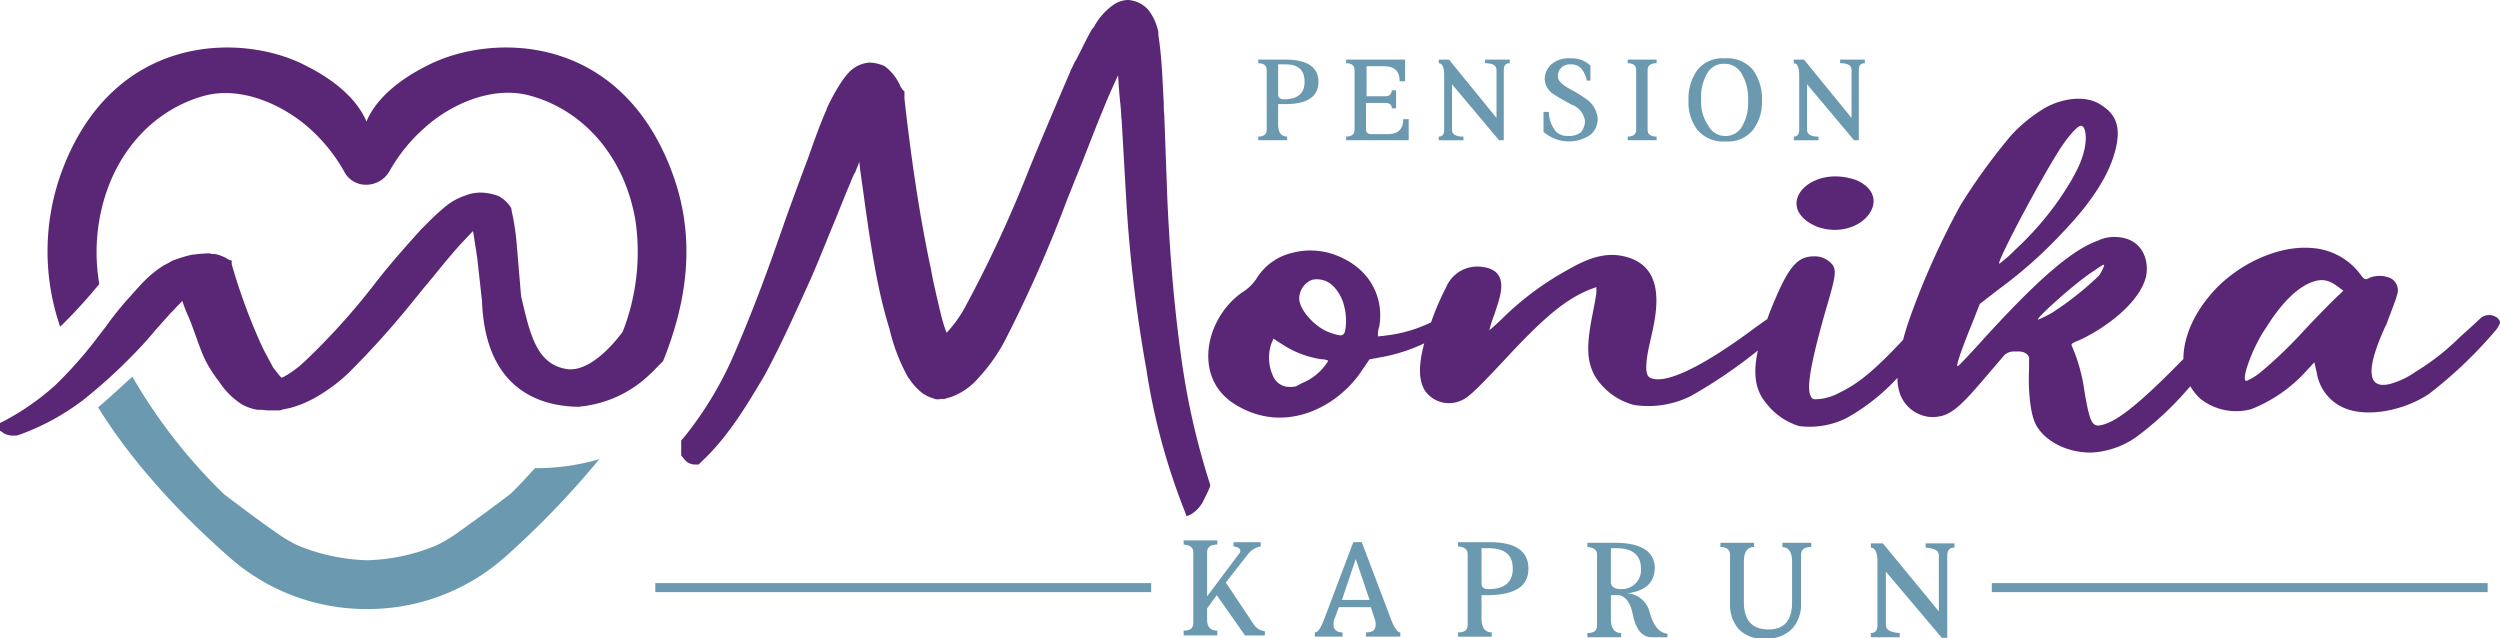
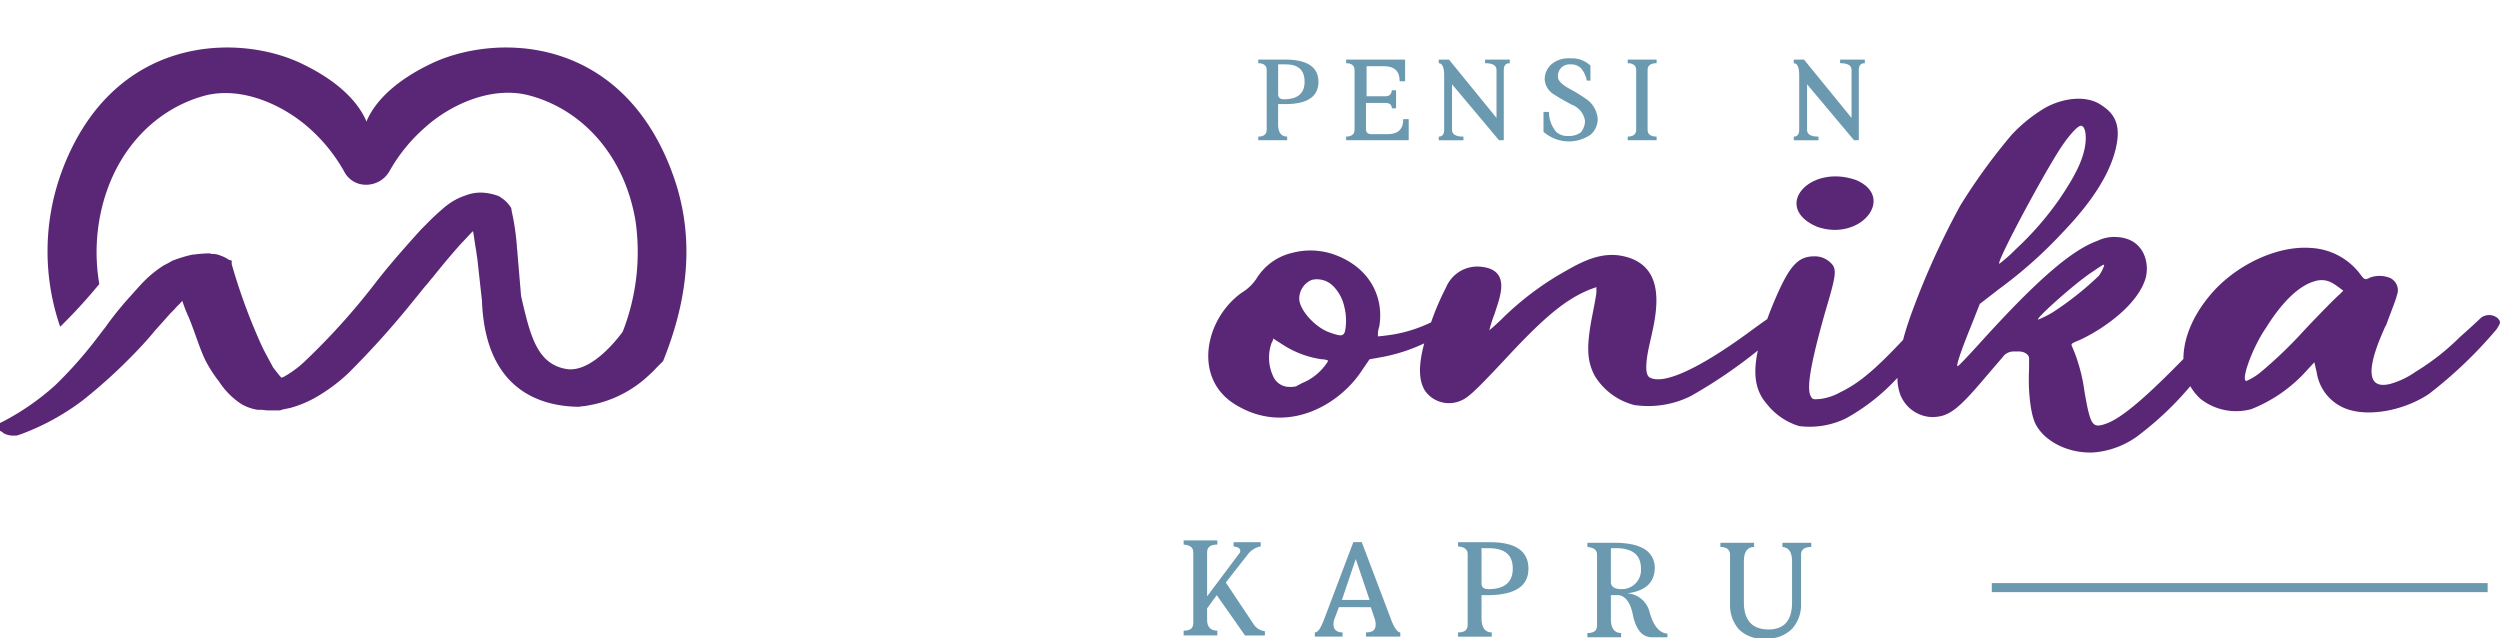
<svg xmlns="http://www.w3.org/2000/svg" id="logo" width="313.646" height="80.1" viewBox="0 0 313.646 80.1">
  <defs>
    <clipPath id="clip-path">
      <rect id="Rectangle_4" data-name="Rectangle 4" width="313.646" height="80.1" fill="none" />
    </clipPath>
  </defs>
  <g id="Group_1" data-name="Group 1" transform="translate(0 0)" clip-path="url(#clip-path)">
    <path id="Path_1" data-name="Path 1" d="M211.591,15.487v2.567c0,.981.377,1.51,1.132,1.51v.453H209.1v-.453c.679,0,1.057-.3,1.057-.83V11.183c0-.528-.377-.83-1.057-.83V9.9h3.4c2.793,0,4.152.981,4.152,2.793,0,1.887-1.434,2.793-4.152,2.793h-.906m0-4.983v3.775c0,.377.226.6.679.6h.3c1.585-.075,2.34-.83,2.34-2.189,0-1.434-.755-2.189-2.34-2.189h-.981" transform="translate(-51.24 -2.426)" fill="#6a99b0" />
    <path id="Path_2" data-name="Path 2" d="M226.191,15.185v3.473c0,.377.227.6.679.6h2.038c1.283,0,1.963-.6,1.963-1.887h.679v2.642H223.7v-.453c.679,0,1.057-.3,1.057-.83V11.183c0-.528-.377-.83-1.057-.83V9.9h7.4v2.718h-.679c0-1.283-.679-1.887-1.963-1.887h-2.189v3.775h2.34c.528,0,.755-.226.83-.755h.528v2.265h-.528c0-.453-.3-.679-.83-.679h-2.416Z" transform="translate(-54.818 -2.426)" fill="#6a99b0" />
    <path id="Path_3" data-name="Path 3" d="M240.761,13v5.738c0,.528.453.83,1.434.83v.453h-3.1v-.453c.453,0,.679-.3.679-.83v-6.87c0-.981-.226-1.51-.679-1.51V9.9h1.283l5.964,7.323v-6.04c0-.528-.453-.83-1.434-.83V9.9h3.1v.453c-.528,0-.755.3-.755.83v8.833h-.6Z" transform="translate(-58.592 -2.426)" fill="#6a99b0" />
    <path id="Path_4" data-name="Path 4" d="M257.708,14.154a2.345,2.345,0,0,1-1.057-1.887,2.537,2.537,0,0,1,.83-1.812A3.318,3.318,0,0,1,259.9,9.7a3.367,3.367,0,0,1,2.491.906v1.887h-.453a3.414,3.414,0,0,0-.755-1.585,1.715,1.715,0,0,0-1.208-.453,1.555,1.555,0,0,0-1.283.453,1.483,1.483,0,0,0-.377,1.132c0,.453.528.981,1.51,1.51a19.665,19.665,0,0,1,2.189,1.359,3.343,3.343,0,0,1,1.283,2.34,2.585,2.585,0,0,1-.906,2.038,4.809,4.809,0,0,1-5.889-.377V16.419h.679a3.892,3.892,0,0,0,.906,2.491,2.056,2.056,0,0,0,1.51.528,2.477,2.477,0,0,0,1.585-.453,2.3,2.3,0,0,0,.528-1.434,2.575,2.575,0,0,0-1.661-2.038c-1.132-.6-1.887-1.057-2.34-1.359" transform="translate(-62.856 -2.377)" fill="#6a99b0" />
    <path id="Path_5" data-name="Path 5" d="M272.991,18.733c0,.528.377.83,1.132.83v.453H270.5v-.453c.679,0,1.057-.3,1.057-.83V11.183c0-.528-.377-.83-1.057-.83V9.9h3.624v.453c-.755,0-1.132.3-1.132.83Z" transform="translate(-66.286 -2.426)" fill="#6a99b0" />
-     <path id="Path_6" data-name="Path 6" d="M289.81,14.985a5.7,5.7,0,0,1-1.132,3.7,4,4,0,0,1-3.4,1.434,4.205,4.205,0,0,1-3.548-1.434,5.7,5.7,0,0,1-1.132-3.7,6.142,6.142,0,0,1,1.132-3.85,4,4,0,0,1,3.4-1.434,4.205,4.205,0,0,1,3.548,1.434,6.142,6.142,0,0,1,1.132,3.85m-4.605,4.454a2.344,2.344,0,0,0,2.114-1.208,5.853,5.853,0,0,0,.755-3.322,6,6,0,0,0-.83-3.322,2.461,2.461,0,0,0-2.189-1.208,2.344,2.344,0,0,0-2.114,1.208,5.853,5.853,0,0,0-.755,3.322,5.186,5.186,0,0,0,.906,3.246,2.356,2.356,0,0,0,2.114,1.283" transform="translate(-68.761 -2.377)" fill="#6a99b0" />
    <path id="Path_7" data-name="Path 7" d="M299.761,13v5.738c0,.528.453.83,1.434.83v.453h-3.1v-.453c.453,0,.679-.3.679-.83v-6.87c0-.981-.226-1.51-.679-1.51V9.9h1.283l5.964,7.323v-6.04c0-.528-.453-.83-1.434-.83V9.9h3.1v.453c-.528,0-.755.3-.755.83v8.833h-.6Z" transform="translate(-73.05 -2.426)" fill="#6a99b0" />
    <path id="Path_8" data-name="Path 8" d="M199.644,96.821l4.077-5.436c.076-.075.076-.151.076-.3,0-.3-.3-.453-.83-.528v-.528h3.4v.528a2.658,2.658,0,0,0-1.661,1.057l-2.718,3.473,3.473,5.209a2,2,0,0,0,1.434.906v.528H204.4l-3.548-5.058-1.208,1.661v1.434c0,.906.453,1.359,1.283,1.359v.6H196.7v-.6c.83,0,1.208-.3,1.208-.981V91.31c0-.6-.377-.906-1.208-.981V89.8h4.228v.528c-.83,0-1.283.3-1.283.981Z" transform="translate(-48.202 -22.006)" fill="#6a99b0" />
    <path id="Path_9" data-name="Path 9" d="M221.52,98.253l-.6,1.585a1.876,1.876,0,0,0-.075.6c0,.6.377.981,1.132.981v.528H218.5v-.528c.377,0,.679-.453,1.057-1.359l3.775-9.965h1.057l3.775,9.965c.377.906.755,1.359,1.057,1.359v.528h-4.3v-.528c.83,0,1.208-.3,1.208-.981a1.876,1.876,0,0,0-.076-.6l-.528-1.585Zm.377-.906h3.473l-1.736-5.134Z" transform="translate(-53.544 -22.079)" fill="#6a99b0" />
    <path id="Path_10" data-name="Path 10" d="M245.244,96.744v2.944c0,1.132.453,1.736,1.283,1.736v.528H242.3v-.528c.83,0,1.208-.3,1.208-.981V91.61c0-.6-.377-.906-1.208-.981V90.1h4c3.246,0,4.832,1.132,4.832,3.322s-1.661,3.246-4.832,3.322Zm0-5.889v4.454c0,.453.3.679.83.679h.3c1.812-.075,2.793-.906,2.793-2.567s-.906-2.491-2.793-2.567h-1.132" transform="translate(-59.376 -22.079)" fill="#6a99b0" />
    <path id="Path_11" data-name="Path 11" d="M271.576,98.806c.453,1.736,1.208,2.718,2.265,2.793v.453h-1.963c-1.208,0-2.038-.981-2.416-3.02-.3-1.283-.83-2.114-1.736-2.265h-.981v3.02c0,1.132.453,1.736,1.283,1.736v.528H263.8v-.528c.83,0,1.208-.3,1.208-.981V91.71c0-.6-.377-.906-1.208-.981V90.2h3.322c3.322,0,4.983.981,5.134,3.02,0,1.963-1.132,3.02-3.473,3.322a3.093,3.093,0,0,1,2.793,2.265m-4.832-7.851v4.152c0,.6.453.906,1.283.906a2.394,2.394,0,0,0,2.491-2.567c0-1.661-.981-2.491-2.869-2.567h-.906Z" transform="translate(-64.645 -22.104)" fill="#6a99b0" />
    <path id="Path_12" data-name="Path 12" d="M287.108,91.71c0-.6-.377-.981-1.208-.981V90.2h4.228v.528c-.83,0-1.283.6-1.283,1.812v5.134c0,2.265,1.057,3.4,3.1,3.4q2.944,0,2.944-3.4V92.54c0-1.132-.377-1.736-1.208-1.812V90.2H297.3v.528c-.83,0-1.283.3-1.283.981V97.9a4.473,4.473,0,0,1-1.132,3.1,4.349,4.349,0,0,1-3.4,1.208A4.073,4.073,0,0,1,288.165,101a4.594,4.594,0,0,1-1.057-3.02Z" transform="translate(-70.06 -22.104)" fill="#6a99b0" />
-     <path id="Path_13" data-name="Path 13" d="M312.787,93.848v6.719c0,.6.6.906,1.736.981v.528H310.9v-.528c.528,0,.83-.3.83-.981v-8c0-1.132-.3-1.736-.83-1.736V90.3h1.51l7.021,8.531V91.81c0-.6-.528-.906-1.661-.981V90.3h3.624v.528c-.6,0-.906.3-.906.981v10.343h-.679Z" transform="translate(-76.187 -22.128)" fill="#6a99b0" />
-     <path id="Path_14" data-name="Path 14" d="M71.109,74.075c-.981,1.057-1.963,2.189-3.1,3.246-1.963,1.51-4.152,3.1-6.568,4.832A18.836,18.836,0,0,1,58.8,83.739a24.029,24.029,0,0,1-8.757,1.887,24.363,24.363,0,0,1-8.757-1.887,18.836,18.836,0,0,1-2.642-1.585c-2.491-1.736-4.681-3.4-6.568-4.832A67.65,67.65,0,0,1,20.6,62.6c-1.434,1.283-2.869,2.642-4.3,3.85,5.058,8.153,11.928,14.8,16.382,18.723a25.923,25.923,0,0,0,16.609,6.568H50.8A25.923,25.923,0,0,0,67.41,85.173a110.218,110.218,0,0,0,11.777-12.23,27.855,27.855,0,0,1-8.078,1.132" transform="translate(-3.994 -15.34)" fill="#6a99b0" />
    <path id="Path_15" data-name="Path 15" d="M84.252,23.375C77.684,6.011,61.679,6.087,53.752,10.088c-5.209,2.567-7.1,5.436-7.776,7.1-.679-1.661-2.567-4.53-7.776-7.1-7.851-4-23.932-4.077-30.424,13.287a29.016,29.016,0,0,0-.226,19.553,66.651,66.651,0,0,0,4.907-5.36,23.7,23.7,0,0,1,0-8c1.434-8.3,6.795-13.891,13.212-15.627C30.2,12.73,35.407,15,38.8,18.015a20.956,20.956,0,0,1,4.379,5.436,3.039,3.039,0,0,0,2.793,1.661h.075a3.37,3.37,0,0,0,2.793-1.661,20.956,20.956,0,0,1,4.379-5.436c3.4-3.1,8.682-5.36,13.287-4.077,6.417,1.736,11.777,7.323,13.212,15.627a27.489,27.489,0,0,1-1.585,13.967c-.755,1.057-4.077,5.285-7.172,4.681-3.624-.679-4.454-4.228-5.587-9.135l-.453-5.36c0-.3-.075-.6-.075-.906a31.264,31.264,0,0,0-.679-4.53v-.151L64.1,27.98A3.928,3.928,0,0,0,62.812,26.7l-.075-.075-.151-.075a6.5,6.5,0,0,0-2.265-.453,5.236,5.236,0,0,0-1.963.377,7.6,7.6,0,0,0-2.265,1.208c-.076.075-.226.151-.3.226l-.075.075a28.985,28.985,0,0,0-2.189,2.038l-.679.679c-1.585,1.736-3.171,3.548-4.605,5.285l-.906,1.132a84.894,84.894,0,0,1-8.984,10.041,12.784,12.784,0,0,1-2.869,2.114h-.075a.074.074,0,0,0-.075.075c-.377-.377-.679-.83-1.057-1.283,0-.075-.075-.075-.075-.151-.453-.83-.906-1.661-1.283-2.416a73.027,73.027,0,0,1-3.85-10.418v-.453c-.075,0-.226-.075-.3-.075s-.075-.075-.151-.075a3.32,3.32,0,0,0-.906-.453,2.411,2.411,0,0,0-1.057-.226.454.454,0,0,1-.3-.075H26.2a15.893,15.893,0,0,0-1.887.151h-.151a17.816,17.816,0,0,0-2.491.755.264.264,0,0,0-.151.075c-.377.226-.679.377-.981.528a15.175,15.175,0,0,0-1.887,1.434c-.906.83-1.585,1.661-2.416,2.567A41.27,41.27,0,0,0,13.212,43c-.528.679-.981,1.283-1.51,1.963a52.014,52.014,0,0,1-4.832,5.36A31.744,31.744,0,0,1,.453,54.781L0,55.007v.981a1.579,1.579,0,0,1,.453.3,2.536,2.536,0,0,0,1.132.3h.453c.075,0,.226-.075.3-.075a30.062,30.062,0,0,0,8.078-4.379,64.733,64.733,0,0,0,5.813-5.209c1.132-1.132,2.189-2.265,3.246-3.548.679-.755,1.283-1.434,1.887-2.114l.528-.528c.3-.377.679-.679.981-1.057a17.582,17.582,0,0,0,.83,2.114c.83,2.038,1.359,3.926,2.114,5.436A16.406,16.406,0,0,0,27.48,49.8a9.6,9.6,0,0,0,2.642,2.718c.075.075.151.075.226.151a6.169,6.169,0,0,0,1.963.679h.453c.226,0,.528.075.906.075H35.03a.571.571,0,0,0,.3-.075c.3-.075.679-.151,1.057-.226a14.059,14.059,0,0,0,3.4-1.434,21.838,21.838,0,0,0,3.926-2.944,110.924,110.924,0,0,0,8.38-9.361c.453-.528.906-1.132,1.359-1.661.3-.3.528-.679.83-.981,1.132-1.434,2.34-2.869,3.548-4.228.453-.453.981-1.057,1.51-1.585.151.755.226,1.51.377,2.34.075.377.075.679.151.981l.6,5.436c.377,10.267,6.266,13.212,12.155,13.287.377-.075.755-.075,1.057-.151a14.649,14.649,0,0,0,7.851-3.926,8.611,8.611,0,0,0,.83-.83l.83-.83c3.02-7.474,4.228-15.552,1.057-23.856" transform="translate(0 -1.935)" fill="#5a2676" />
    <rect id="Rectangle_2" data-name="Rectangle 2" width="62.208" height="1.132" transform="translate(249.888 73.155)" fill="#6a99b0" />
-     <rect id="Rectangle_3" data-name="Rectangle 3" width="62.208" height="1.132" transform="translate(82.214 73.155)" fill="#6a99b0" />
    <path id="Path_16" data-name="Path 16" d="M301.153,35.645c5.511,1.887,9.89-3.775,4.832-5.889-5.889-2.038-10.569,3.473-4.832,5.889" transform="translate(-73.159 -7.183)" fill="#5a2676" />
    <path id="Path_17" data-name="Path 17" d="M362.584,43.957a1.688,1.688,0,0,0-2.114-.075c-.226.226-1.359,1.283-2.642,2.416a29.883,29.883,0,0,1-5.587,4.379,10.281,10.281,0,0,1-3.171,1.51c-4.605,1.132-1.057-6.115-.6-7.248l.076-.075c.6-1.661,1.283-3.322,1.359-3.775a1.7,1.7,0,0,0-.83-2.189,3.543,3.543,0,0,0-2.491-.075c-.679.377-.755.3-1.359-.528a8.294,8.294,0,0,0-6.115-3.171c-3.926-.3-8.682,1.812-11.853,5.058-2.713,2.847-4.131,6.058-4.121,8.867l-.635.645c-4.53,4.605-7.323,6.87-9.059,7.474s-1.963.3-2.718-4a21.23,21.23,0,0,0-1.585-5.738c-.151-.3.076-.377.981-.755a21.711,21.711,0,0,0,3.473-2.038c2.114-1.51,4.077-3.473,4.756-5.587.6-1.887-.076-5.058-3.473-5.285a4.722,4.722,0,0,0-2.491.453c-3.171,1.132-7.4,4.681-14.646,12.683-1.434,1.585-2.718,2.944-2.869,3.02-.377.3.227-1.585,1.736-5.285l.981-2.491,2.34-1.812A56.024,56.024,0,0,0,308,33.161c3.7-3.85,5.889-7.323,6.644-10.494.6-2.567.151-4.152-1.661-5.36-2.038-1.51-5.134-.906-7.172.226a18.976,18.976,0,0,0-4.228,3.4,73.882,73.882,0,0,0-6.417,8.833A98.651,98.651,0,0,0,288.9,43.655c-.342.977-.675,1.986-.935,3.005-3.683,3.919-5.654,5.5-7.9,6.582a6.839,6.839,0,0,1-2.491.83c-.906.075-.981.075-1.208-.377-.528-.981,0-4.077,1.812-10.494,1.283-4.3,1.434-5.134.981-5.889a2.828,2.828,0,0,0-2.34-1.132c-2.189,0-3.246,1.359-5.285,6.266-.225.562-.425,1.093-.614,1.61-.636.433-1.439,1.015-2.482,1.787-6.342,4.605-10.645,6.493-12.306,5.511-.528-.377-.528-1.812.076-4.379.679-3.1,2.567-9.739-3.624-10.871-2.944-.528-5.587,1.132-7.7,2.34a37.327,37.327,0,0,0-6.87,5.209c-1.057,1.057-1.963,1.812-1.963,1.812a16.144,16.144,0,0,1,.679-2.114c.528-1.812,2.34-5.662-2.038-5.889a4.247,4.247,0,0,0-4.077,2.642,32.16,32.16,0,0,0-1.868,4.355A17.576,17.576,0,0,1,223.9,46c-.981.151-1.812.226-1.812.226a2.781,2.781,0,0,1,.151-1.208c.6-3.4-.906-7.248-5.436-8.984a8.918,8.918,0,0,0-5.436-.3,7.157,7.157,0,0,0-4.53,3.246,5.726,5.726,0,0,1-1.812,1.736c-4.605,3.246-6.191,10.645-.981,13.967,6.417,4.077,13.136.226,16-4.152l.981-1.434,1.661-.3a21.637,21.637,0,0,0,5.2-1.7c-.746,2.787-.7,4.615.085,5.928a3.679,3.679,0,0,0,4.454,1.283c.906-.377,1.51-.83,5.813-5.436,4.907-5.285,7.474-7.323,10.418-8.531l.83-.3v.6c0,.3-.227,1.51-.453,2.642-.83,4.152-.755,5.964.226,7.851a8.175,8.175,0,0,0,4.983,3.7,11.972,11.972,0,0,0,7.1-1.132,62.553,62.553,0,0,0,8.4-5.709c-.653,3.053-.287,5.091,1.114,6.69a8.139,8.139,0,0,0,4.077,2.793,10.383,10.383,0,0,0,5.889-.981,25.571,25.571,0,0,0,6.432-5.072,6.146,6.146,0,0,0,.287,1.9,4.406,4.406,0,0,0,4,3.02c2.114,0,3.246-.83,6.87-5.134l2.265-2.642a1.73,1.73,0,0,1,1.132-.453h.679c.755,0,1.359.453,1.283.981V50.3c-.151,2.944.227,5.813.83,6.946,1.057,2.038,3.85,3.624,7.1,3.548a10.763,10.763,0,0,0,6.04-2.34A40.2,40.2,0,0,0,324,52.466a6.377,6.377,0,0,0,1.289,1.607,7.257,7.257,0,0,0,6.342,1.283,18.377,18.377,0,0,0,7.021-4.907l.906-.981.3,1.283a5.786,5.786,0,0,0,4.077,4.681c2.718.83,6.87.075,9.965-1.963a54.52,54.52,0,0,0,8.531-8.153c.529-.83.529-.906.151-1.359M307.926,22.29c.981-1.434,1.963-2.491,2.34-2.491.528,0,.755,1.132.528,2.567-.3,1.736-1.132,3.548-3.171,6.568a38.536,38.536,0,0,1-5.511,6.342,18.881,18.881,0,0,1-2.038,1.812c-.755.453,5.511-11.324,7.852-14.8m-92.1,27.027a6.847,6.847,0,0,1-3.322,2.793c-.227.151-.453.226-.679.377a3.1,3.1,0,0,1-.83.076,2.22,2.22,0,0,1-1.963-1.132,5.533,5.533,0,0,1-.3-4.379c.076-.151.3-.528.151-.6l1.283.83a12.231,12.231,0,0,0,4.832,1.812c.453,0,.906.151.83.226m2.114-3.7c-.226.6-.528.6-1.812.151-1.887-.6-3.926-2.869-3.926-4.3a2.564,2.564,0,0,1,1.585-2.34,2.877,2.877,0,0,1,2.793.906,5.264,5.264,0,0,1,1.283,2.491,7.077,7.077,0,0,1,.076,3.1m86.97-1.51c-.453,0,4.3-4.3,6.644-5.889,1.585-1.057,1.736-1.208,1.585-.755a5.6,5.6,0,0,1-.6,1.132,39.053,39.053,0,0,1-5.813,4.605,12.313,12.313,0,0,1-1.812.906m37.823-3.171c-.3.226-2.34,2.265-4.53,4.605a54.7,54.7,0,0,1-5.436,5.209,7.586,7.586,0,0,1-1.736,1.057c-.755,0,.755-4.228,2.491-6.719.755-1.208,3.1-4.832,5.889-5.738,1.736-.6,2.642.3,3.775,1.132Z" transform="translate(-49.205 -4.02)" fill="#5a2676" />
-     <path id="Path_18" data-name="Path 18" d="M174.2,25.14,173.822,14.8c0-.453-.076-.83-.076-1.283v-.453c-.151-2.793-.226-5.738-.679-8.682V4l-.076-.3a6.641,6.641,0,0,0-1.208-2.491l-.227-.226A3.718,3.718,0,0,0,169.293,0a3.316,3.316,0,0,0-1.963.679A7.934,7.934,0,0,0,165.14,3.1a1.579,1.579,0,0,1-.3.453l-.076.075c-.755,1.283-1.359,2.642-2.038,3.926l-.151.226c-.151.3-.3.679-.528,1.057v.075c-1.434,3.322-2.869,6.719-4.228,9.965l-.906,2.189a157.227,157.227,0,0,1-8,17.288,15.743,15.743,0,0,1-2.416,3.4,19.463,19.463,0,0,1-.755-2.491l-.076-.3c-.377-1.661-.83-3.473-1.132-5.209-1.359-6.342-2.416-13.287-3.322-21.365v-.906l-.3-.3c0-.075-.075-.151-.151-.226A6.4,6.4,0,0,0,140,9.588a6.746,6.746,0,0,0-.981-1.057l-.3-.226-.151-.075a4.8,4.8,0,0,0-1.736-.377h-.075a3.969,3.969,0,0,0-2.34,1.057l-.227.226a10.151,10.151,0,0,0-.83,1.057,26.366,26.366,0,0,0-1.887,3.4v.075c-.906,2.038-1.585,4-2.416,6.342-1.057,2.793-2.114,5.662-3.02,8.229l-.075.226-1.359,3.85c-1.736,4.832-3.246,8.606-4.681,11.928a44.924,44.924,0,0,1-6.266,10.494l-.453.528V57.15l.453.528a1.618,1.618,0,0,0,1.208.6h.528l.377-.377c3.246-3.02,5.662-7.021,7.927-10.871,2.114-3.926,3.926-8,5.738-12,1.132-2.567,2.114-5.134,3.171-7.625.6-1.51,1.208-3.02,1.812-4.454.151-.377.3-.755.528-1.208l.076-.075c.151-.453.377-.906.528-1.359.151,1.51.377,2.793.528,4,.6,4.379,1.132,7.927,1.812,11.249a56.6,56.6,0,0,0,1.434,5.662,23.52,23.52,0,0,0,2.34,6.115l.226.3a7.479,7.479,0,0,0,1.736,1.812l.3.151a.074.074,0,0,1,.076.076c.226.075.528.226.83.3a1.263,1.263,0,0,0,.906.076h.453a.277.277,0,0,0,.226-.076,4.883,4.883,0,0,0,.981-.3,8.2,8.2,0,0,0,3.1-2.265,21.735,21.735,0,0,0,3.548-5.134,166.253,166.253,0,0,0,7.625-17.364c.453-1.057.83-2.114,1.283-3.171l.755-1.887c1.057-2.718,2.114-5.436,3.246-8.078.3-.679.679-1.51,1.057-2.34.075,1.208.151,2.416.3,3.7v.075c.076.6.076,1.283.151,1.887l.6,10.418a180.22,180.22,0,0,0,2.491,20.761,81.765,81.765,0,0,0,4.832,17.892l.226.6.528-.226a4.187,4.187,0,0,0,1.661-1.887c.226-.453.453-.906.679-1.434L179.56,61v-.226a91.68,91.68,0,0,1-3.548-15.4c-.83-5.813-1.434-12.079-1.812-20.233" transform="translate(-27.74 0)" fill="#5a2676" />
  </g>
</svg>